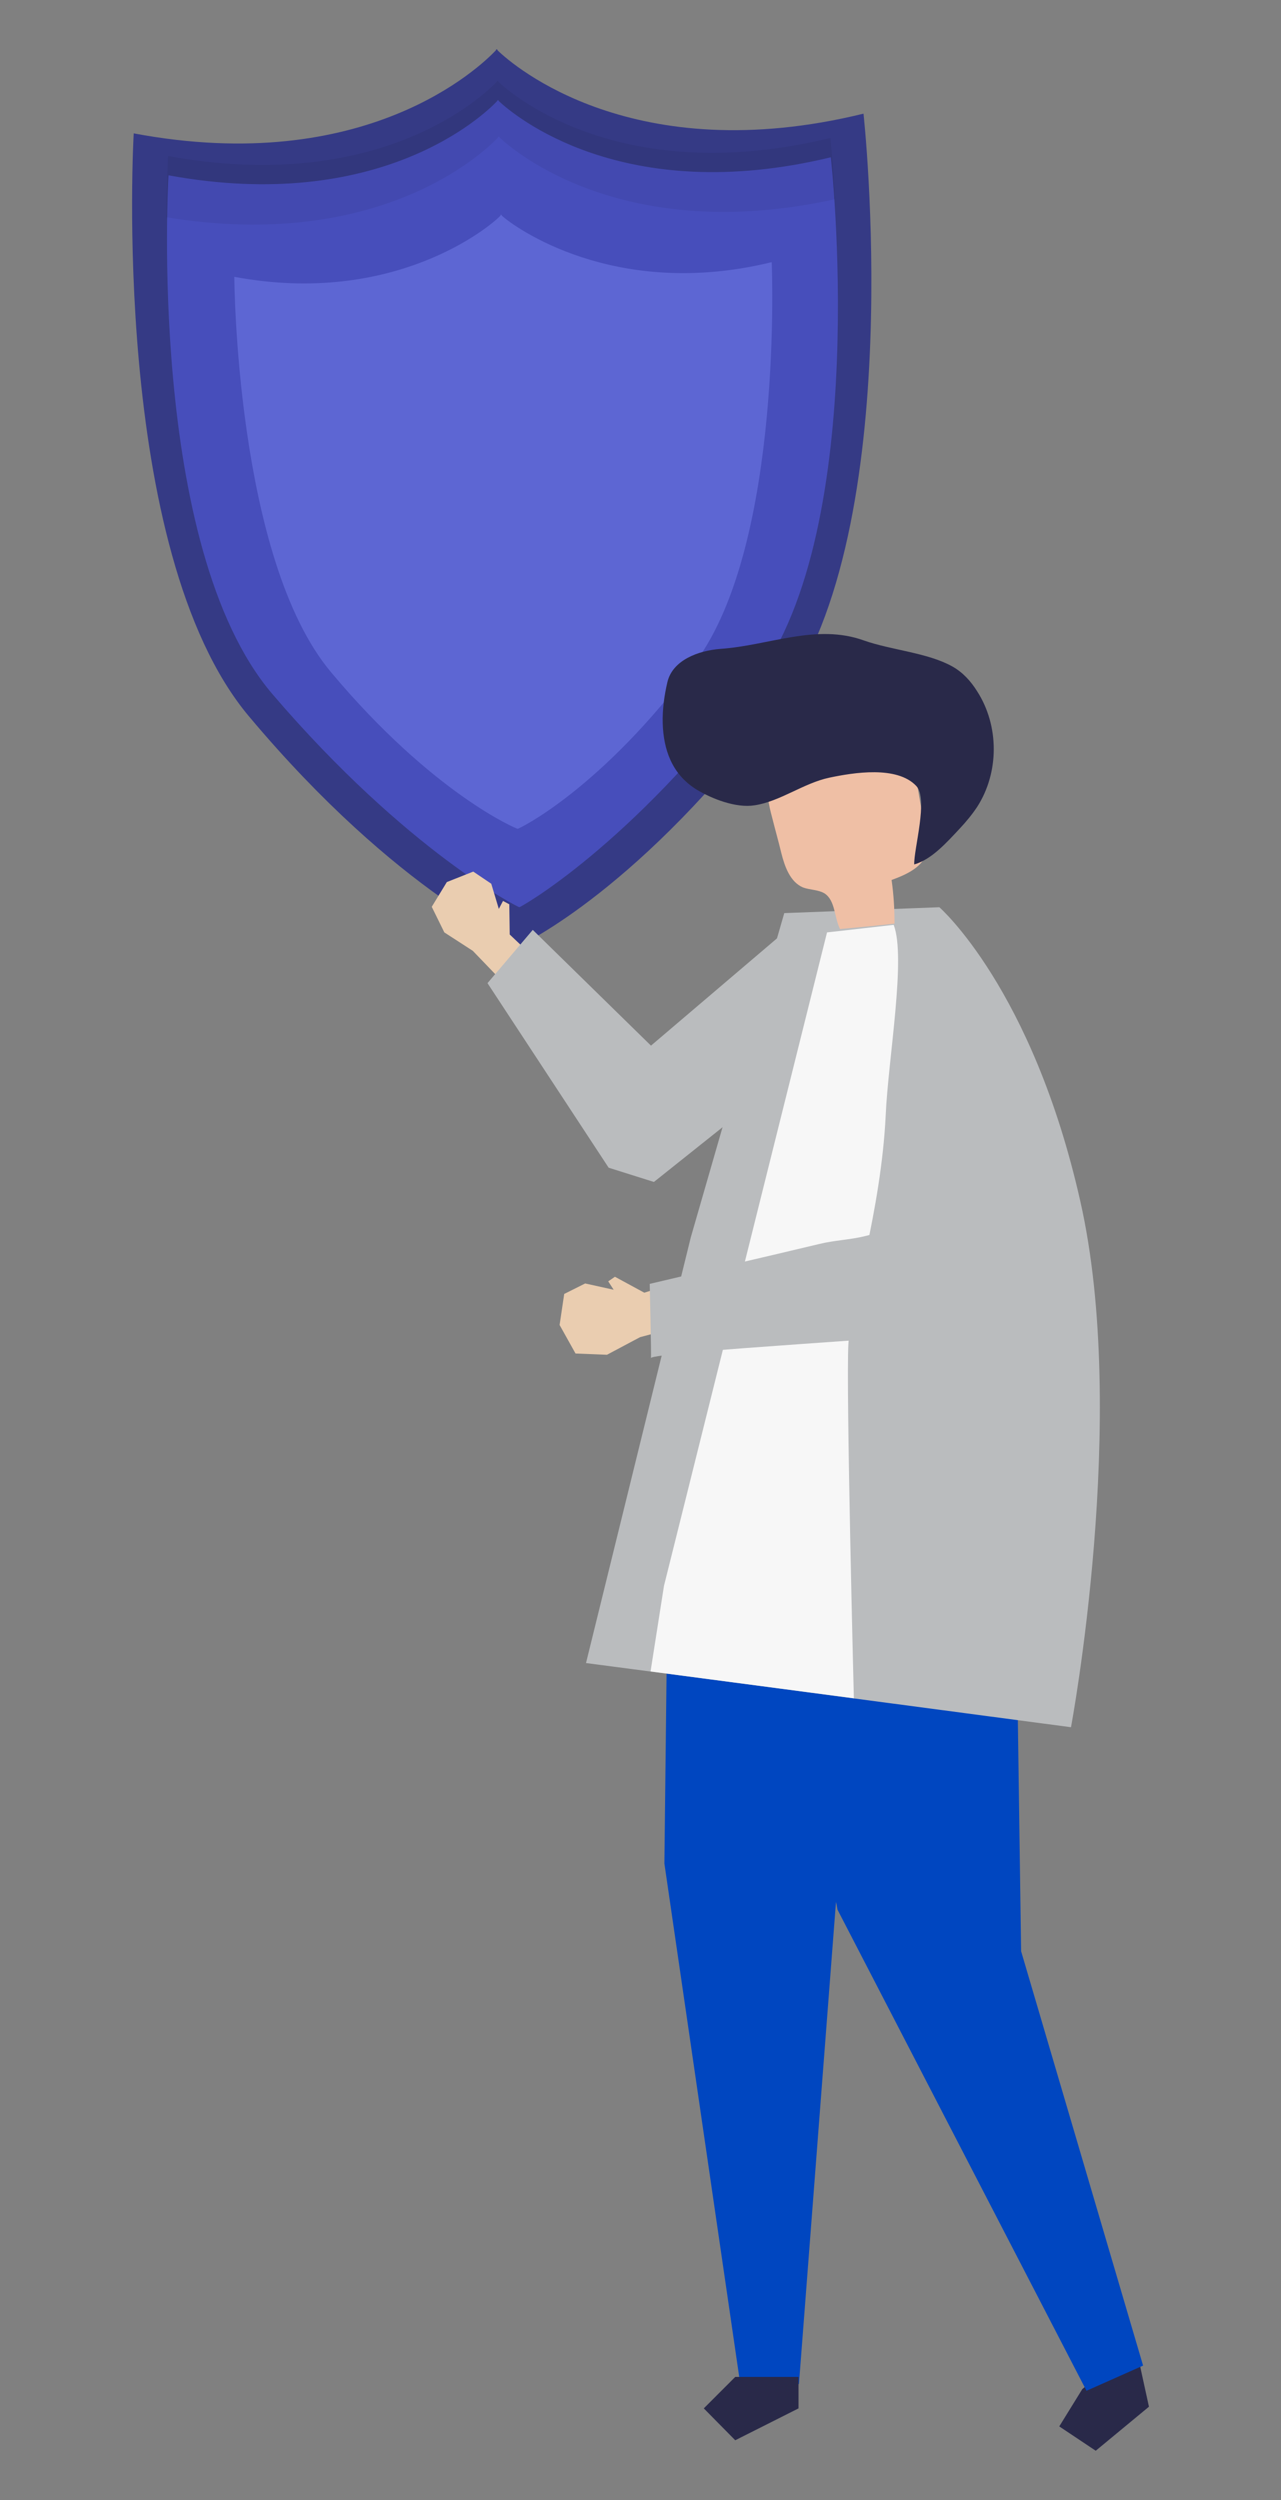
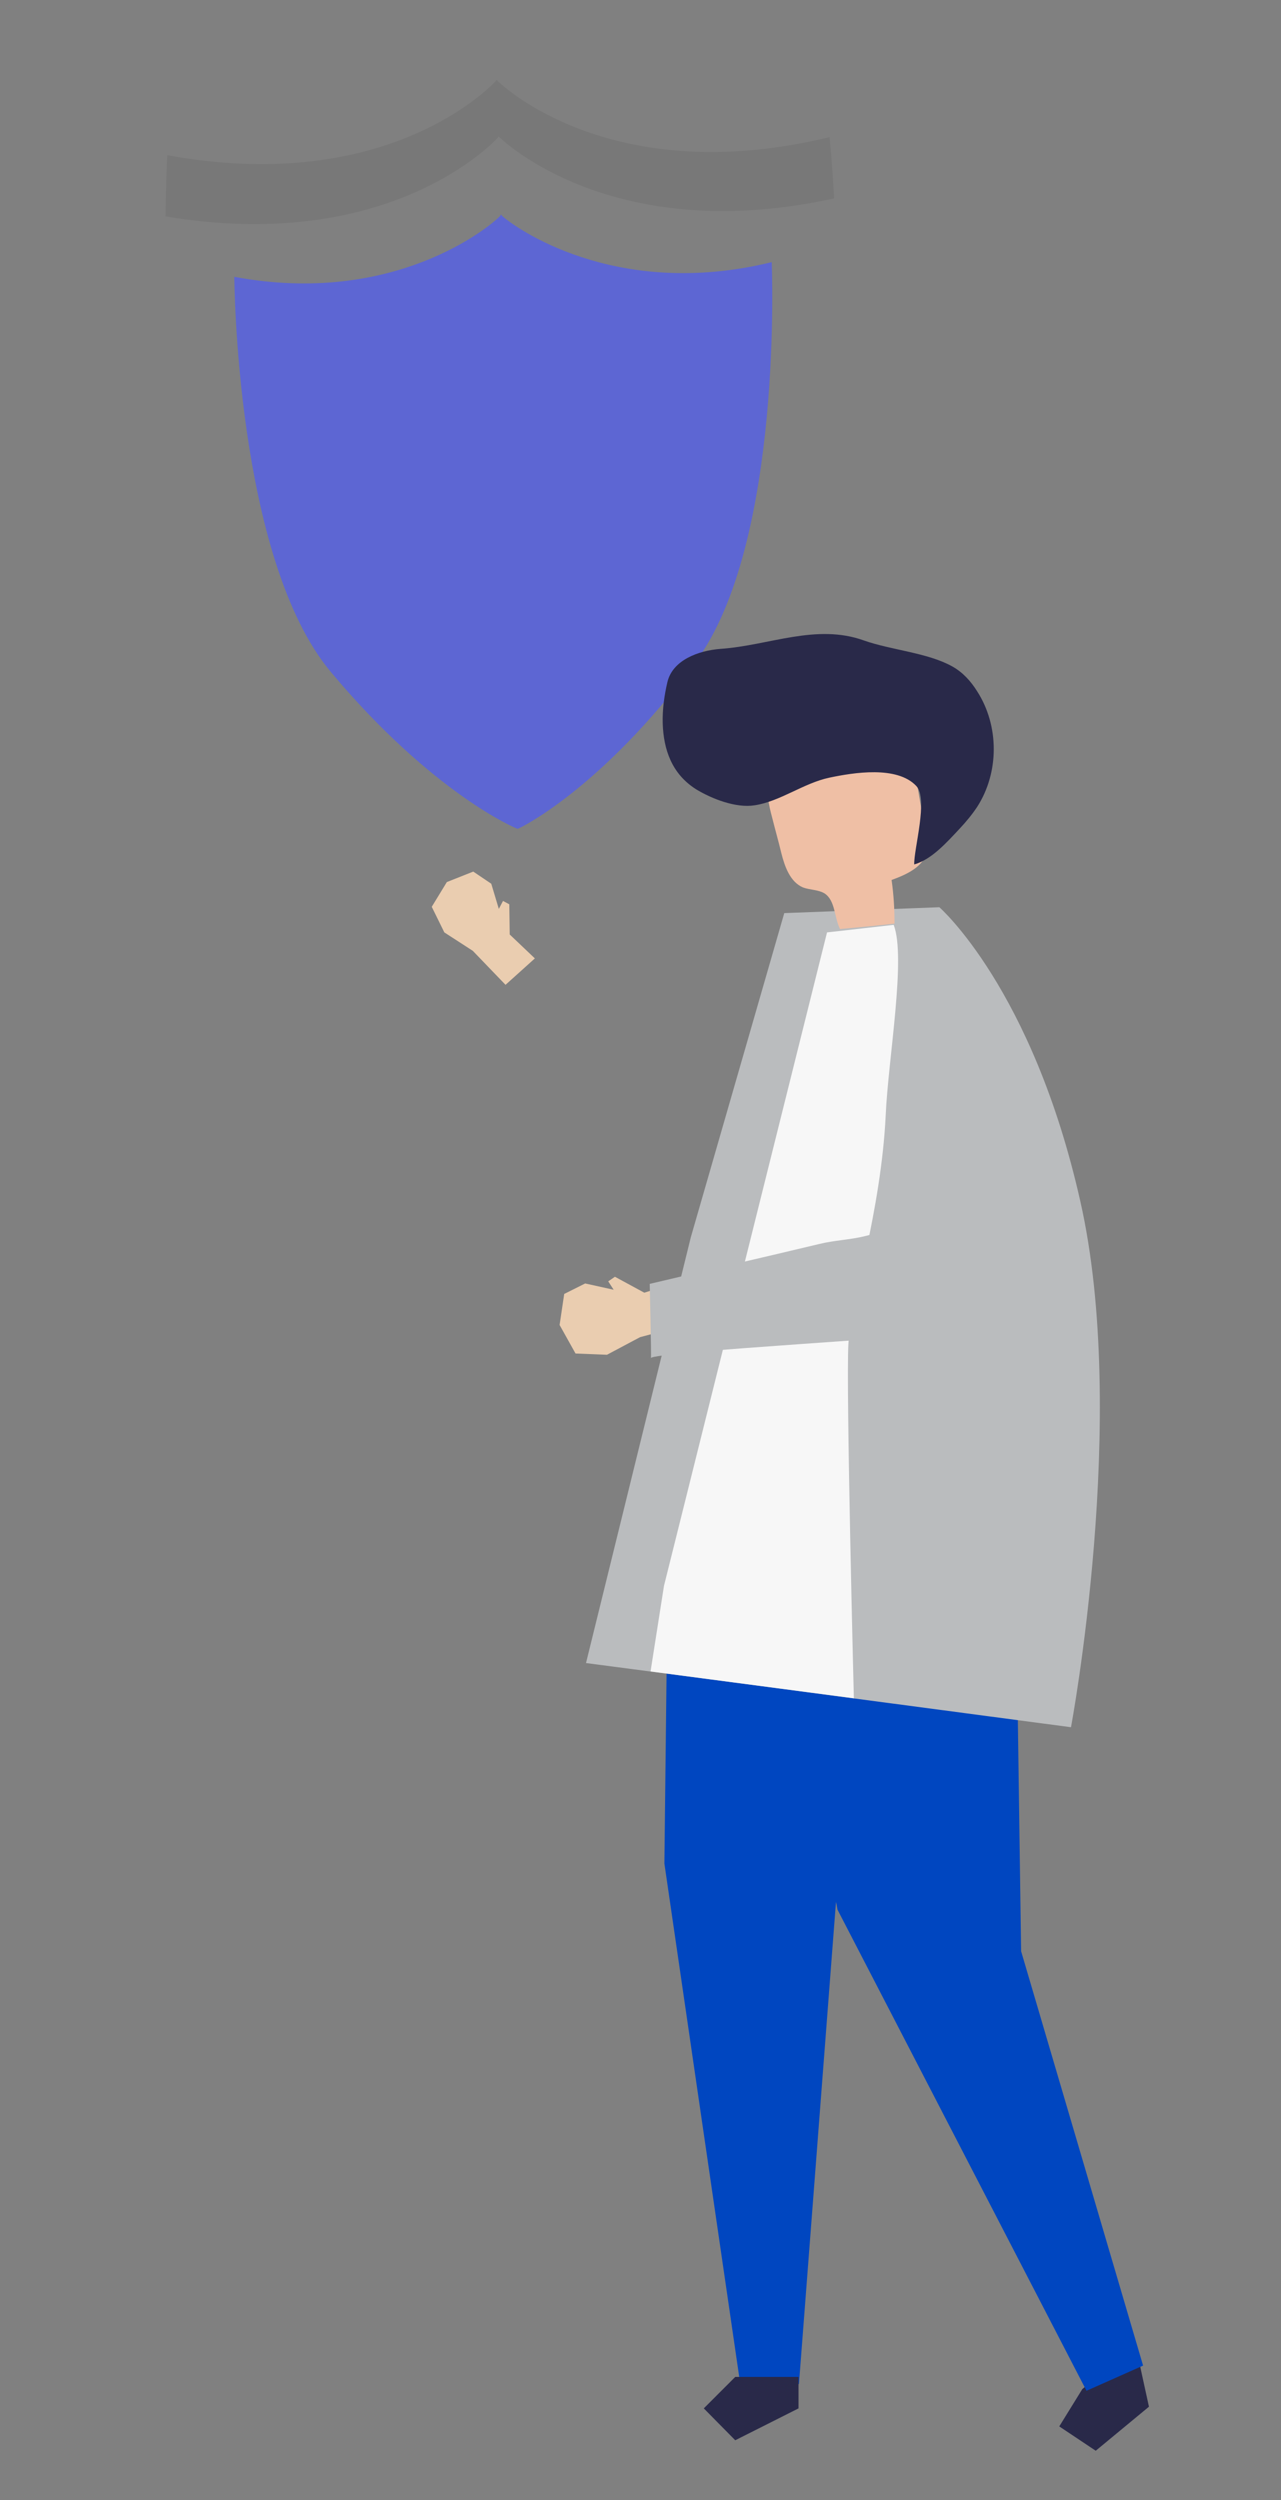
<svg xmlns="http://www.w3.org/2000/svg" version="1.1" id="Camada_1" x="0px" y="0px" viewBox="0 0 305.6 596.1" style="enable-background:new 0 0 305.6 596.1;" xml:space="preserve">
  <rect x="0" y="0" width="305.6" height="596.1" fill="#808080" stroke="none" />
  <style type="text/css">
	.st0{fill:#353A85;}
	.st1{fill:#474EBB;}
	.st2{opacity:6.000000e-02;}
	.st3{fill:#5D66D3;}
	.st4{fill:#EACDB0;}
	.st5{fill:#BABCBE;}
	.st6{fill:#292949;}
	.st7{fill:#0046C0;}
	.st8{fill:#EFBFA5;}
	.st9{fill:#F7F7F7;}
</style>
  <g id="Background">
</g>
  <g id="Shadow">
</g>
  <g id="Object">
    <g>
      <g>
        <g>
-           <path class="st0" d="M206,27.1c-54.8,13.4-83.5-11.4-87.3-15.1c0,0-0.1-0.4-0.2-0.2c-0.2-0.1-0.2,0.2-0.2,0.2      c-3.7,3.9-31,30.2-86.4,19.8c0,0-5.8,99.4,27.5,139c35.5,42.3,64.8,54.6,64.9,54.4c0.1,0.1,29-13.5,61.9-57.9      C216.9,125.9,206,27.1,206,27.1z" />
-           <path class="st1" d="M198.2,37.5c-49.7,12-75.7-10.1-79.2-13.4c0,0-0.1-0.3-0.2-0.2c-0.1-0.1-0.2,0.2-0.2,0.2      c-3.3,3.5-28.1,26.9-78.4,17.7c0,0-5.3,88.5,24.8,123.7c32.2,37.6,58.8,50.9,58.9,50.8c0.1,0.1,26.3-14.4,56.2-53.9      C208.1,125.4,198.2,37.5,198.2,37.5z" />
          <g class="st2">
-             <path d="M118.8,32.8c0,0,0.1-0.4,0.2-0.2c0.1-0.1,0.2,0.2,0.2,0.2c3.6,3.4,29.9,25.7,80,14.7c-0.5-9-1.1-14.6-1.1-14.6       c-49.7,12-75.7-10.1-79.2-13.4c0,0-0.1-0.3-0.2-0.2c-0.1-0.1-0.2,0.2-0.2,0.2c-3.3,3.5-28.1,26.9-78.4,17.7       c0,0-0.3,5.6-0.4,14.6C90.4,60.1,115.4,36.4,118.8,32.8z" />
+             <path d="M118.8,32.8c0,0,0.1-0.4,0.2-0.2c3.6,3.4,29.9,25.7,80,14.7c-0.5-9-1.1-14.6-1.1-14.6       c-49.7,12-75.7-10.1-79.2-13.4c0,0-0.1-0.3-0.2-0.2c-0.1-0.1-0.2,0.2-0.2,0.2c-3.3,3.5-28.1,26.9-78.4,17.7       c0,0-0.3,5.6-0.4,14.6C90.4,60.1,115.4,36.4,118.8,32.8z" />
          </g>
        </g>
        <path class="st3" d="M184.1,62.5c-37.6,9.2-61.7-8.6-64.4-11.1c0,0-0.1-0.3-0.2-0.2c-0.1-0.1-0.1,0.2-0.1,0.2     c-2.5,2.7-25.5,21.7-63.5,14.6c0,0,0.3,67.2,23.1,94.3c24.3,29,44.4,37.4,44.5,37.3c0.1,0.1,19.9-9.3,42.4-39.7     C187,129.4,184.1,62.5,184.1,62.5z" />
      </g>
      <g>
        <g>
          <g>
            <polygon class="st4" points="127.6,228.5 121.6,222.8 121.5,215.6 120,214.8 119,216.7 117.2,210.7 112.9,207.8 106.6,210.3        103,216.2 106,222.3 112.8,226.7 120.6,234.8      " />
          </g>
-           <polygon class="st5" points="127.1,221.7 116.3,234.4 145.2,278.4 156,281.8 201.8,245.3 189.5,220.2 155.3,249.3     " />
        </g>
        <g>
          <g>
            <polygon class="st6" points="272.5,566.5 274.1,573.8 261.4,584.3 252.7,578.5 258.2,569.6 270.9,559.1      " />
            <polygon class="st7" points="228.2,340.7 242.3,373.4 243.6,465.2 272.7,564 259.2,570 199.8,455.3 193.1,418.9 190.4,342.4             " />
          </g>
          <g>
            <polygon class="st7" points="159.6,348 158.5,444.3 176.6,568.4 190.6,568.4 199.4,453.9 218.5,339.4      " />
            <polygon class="st6" points="190.5,566.7 190.5,574.2 175.4,581.8 167.9,574.2 175.4,566.7      " />
          </g>
        </g>
        <path class="st5" d="M187.1,217.7l37-1.4c0,0,22.2,19.4,33.6,70c11.7,51.4-2.2,125.5-2.2,125.5s-99.4-13.2-115.7-15.3l25-101.5     L187.1,217.7z" />
        <g>
          <path class="st8" d="M200.4,221.5c4.3-0.4,8.7-0.8,13-1.3c0-3.5-0.2-6.9-0.7-10.4c3.6-1.3,7.8-3.2,8.4-6.9      c0.2-1.2,0-2.4-0.2-3.6c-0.8-4.9-1.7-9.8-2.5-14.7c-0.3-1.7-0.6-3.4-1.5-4.9c-1.6-2.6-4.8-3.7-7.7-4.2      c-7.6-1.3-15.9,0.3-21.8,5.3c-1.6,1.3-3,2.9-3.7,4.8c-1.1,3-0.3,6.3,0.5,9.3c0.7,2.8,1.5,5.6,2.2,8.5c0.8,3.2,2.1,6.9,5.2,8.2      c1.7,0.6,3.6,0.5,5.1,1.4C199.3,214.7,199,218.7,200.4,221.5z" />
          <path class="st6" d="M158.1,172.5c-0.1-3.4,0.4-6.8,1.1-9.8c1.2-5.3,7.4-7.6,12.7-8c11.6-0.8,22.8-6.1,34.2-2      c6.5,2.3,15.2,2.9,21.1,6.2c2.5,1.4,4.4,3.5,5.9,5.9c5.3,8.2,5.3,19.4,0,27.6c-1.2,1.8-2.6,3.5-4.1,5.1      c-3.1,3.3-6.7,7.4-10.9,8.6c-0.1-3.8,3.4-15.6,0.5-18.7c-4.6-4.9-15-3.2-20.7-2c-6.2,1.3-11.8,5.7-17.9,6.6      c-4.4,0.7-10.1-1.5-13.9-3.8C160.2,184.5,158.3,178.6,158.1,172.5z" />
        </g>
        <path class="st9" d="M197.3,222.3l-38.9,155.8l-3.2,20.4l48.5,6.4c0,0-1.9-74.6-1.3-84.5c0.6-9.9,7.8-31.5,8.9-54.6     c0.6-13.4,4.9-37.5,1.9-45.3L197.3,222.3z" />
        <g>
          <polygon class="st4" points="162.4,305.5 153.7,308.2 146.7,304.4 145.1,305.5 146.4,307.5 139.6,306 134.6,308.5 133.5,315.9       137.3,322.7 144.8,323 152.7,318.8 164.7,315.6     " />
          <path class="st5" d="M155,306.1c13.5-3.2,27-6.3,40.4-9.5c3.6-0.9,7.4-1,11-1.9c5.3-1.3,6.8-1.7,7.5-6.8      c2.2-14.7-0.6-29.9,1.6-44.3c5.3-0.5,10.5-1.8,15.9-1.7c8.9,0.1,8.1,6.2,8.6,13c0.6,8.1,0.9,16.2,1,24.2      c0,6.7,2.3,35.8-7.6,37.9c-7.1,1.5-78.2,5.3-78.1,6.8C155.4,323.2,155,306.1,155,306.1z" />
        </g>
      </g>
    </g>
  </g>
</svg>